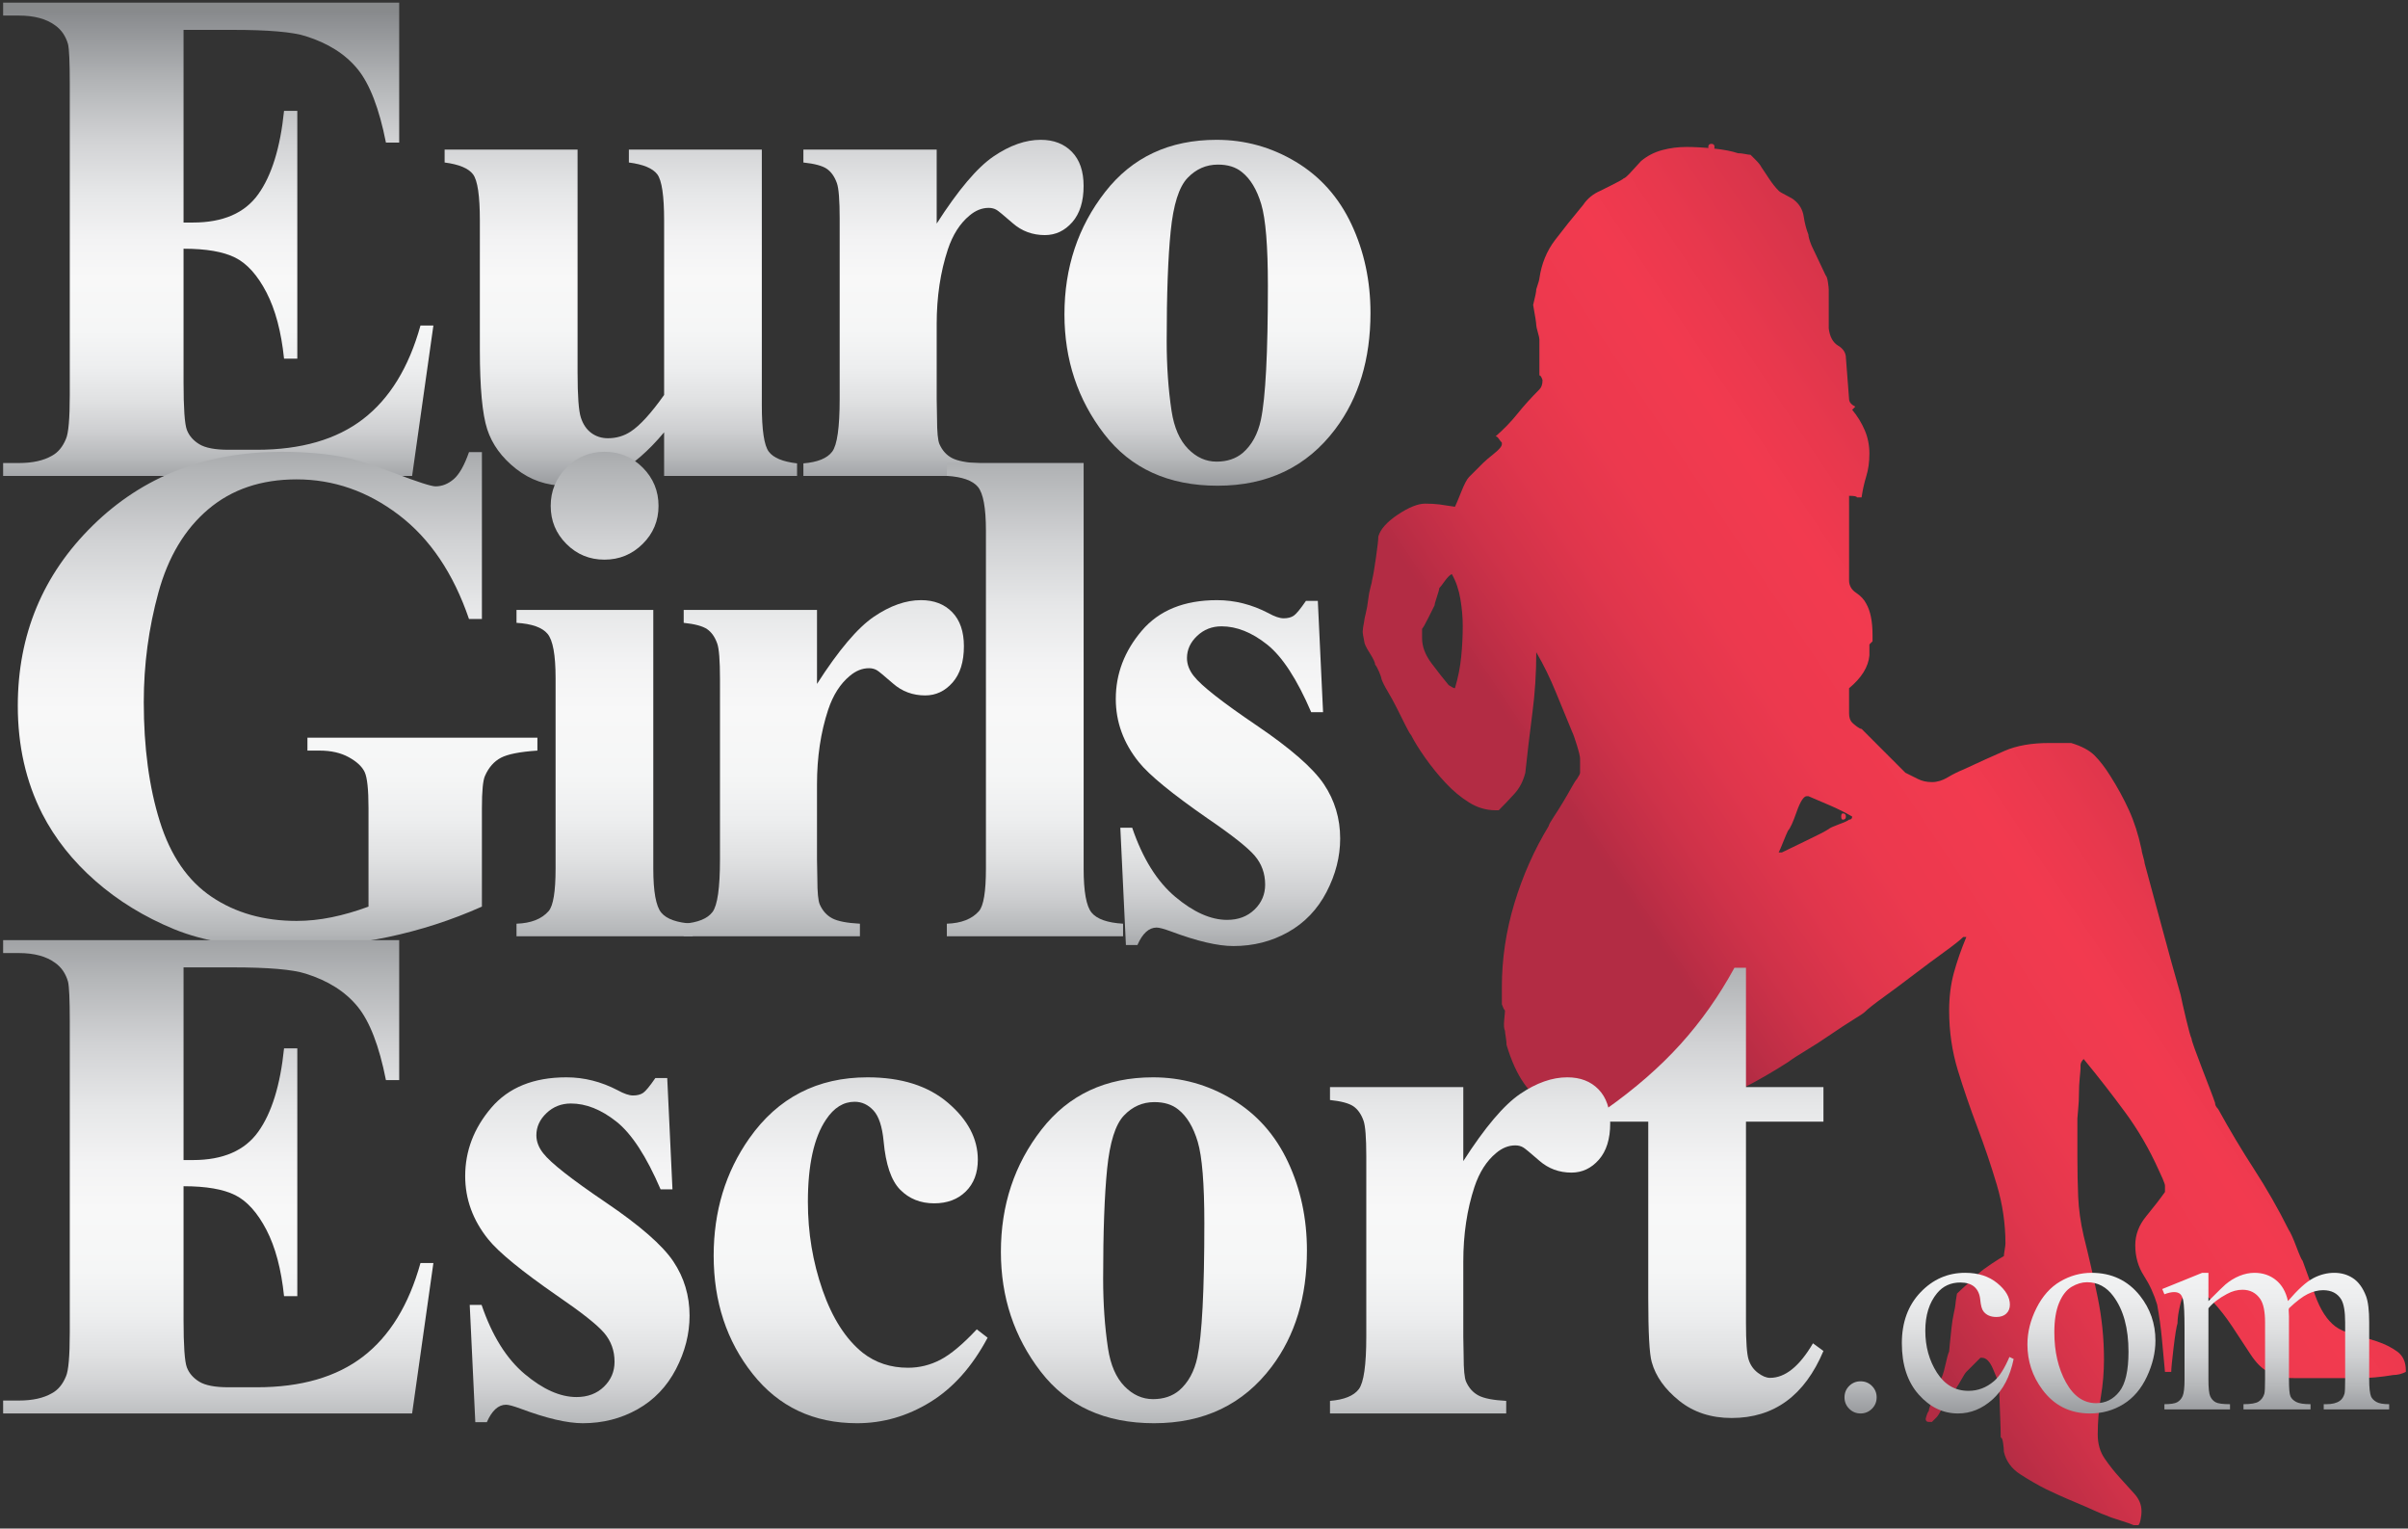
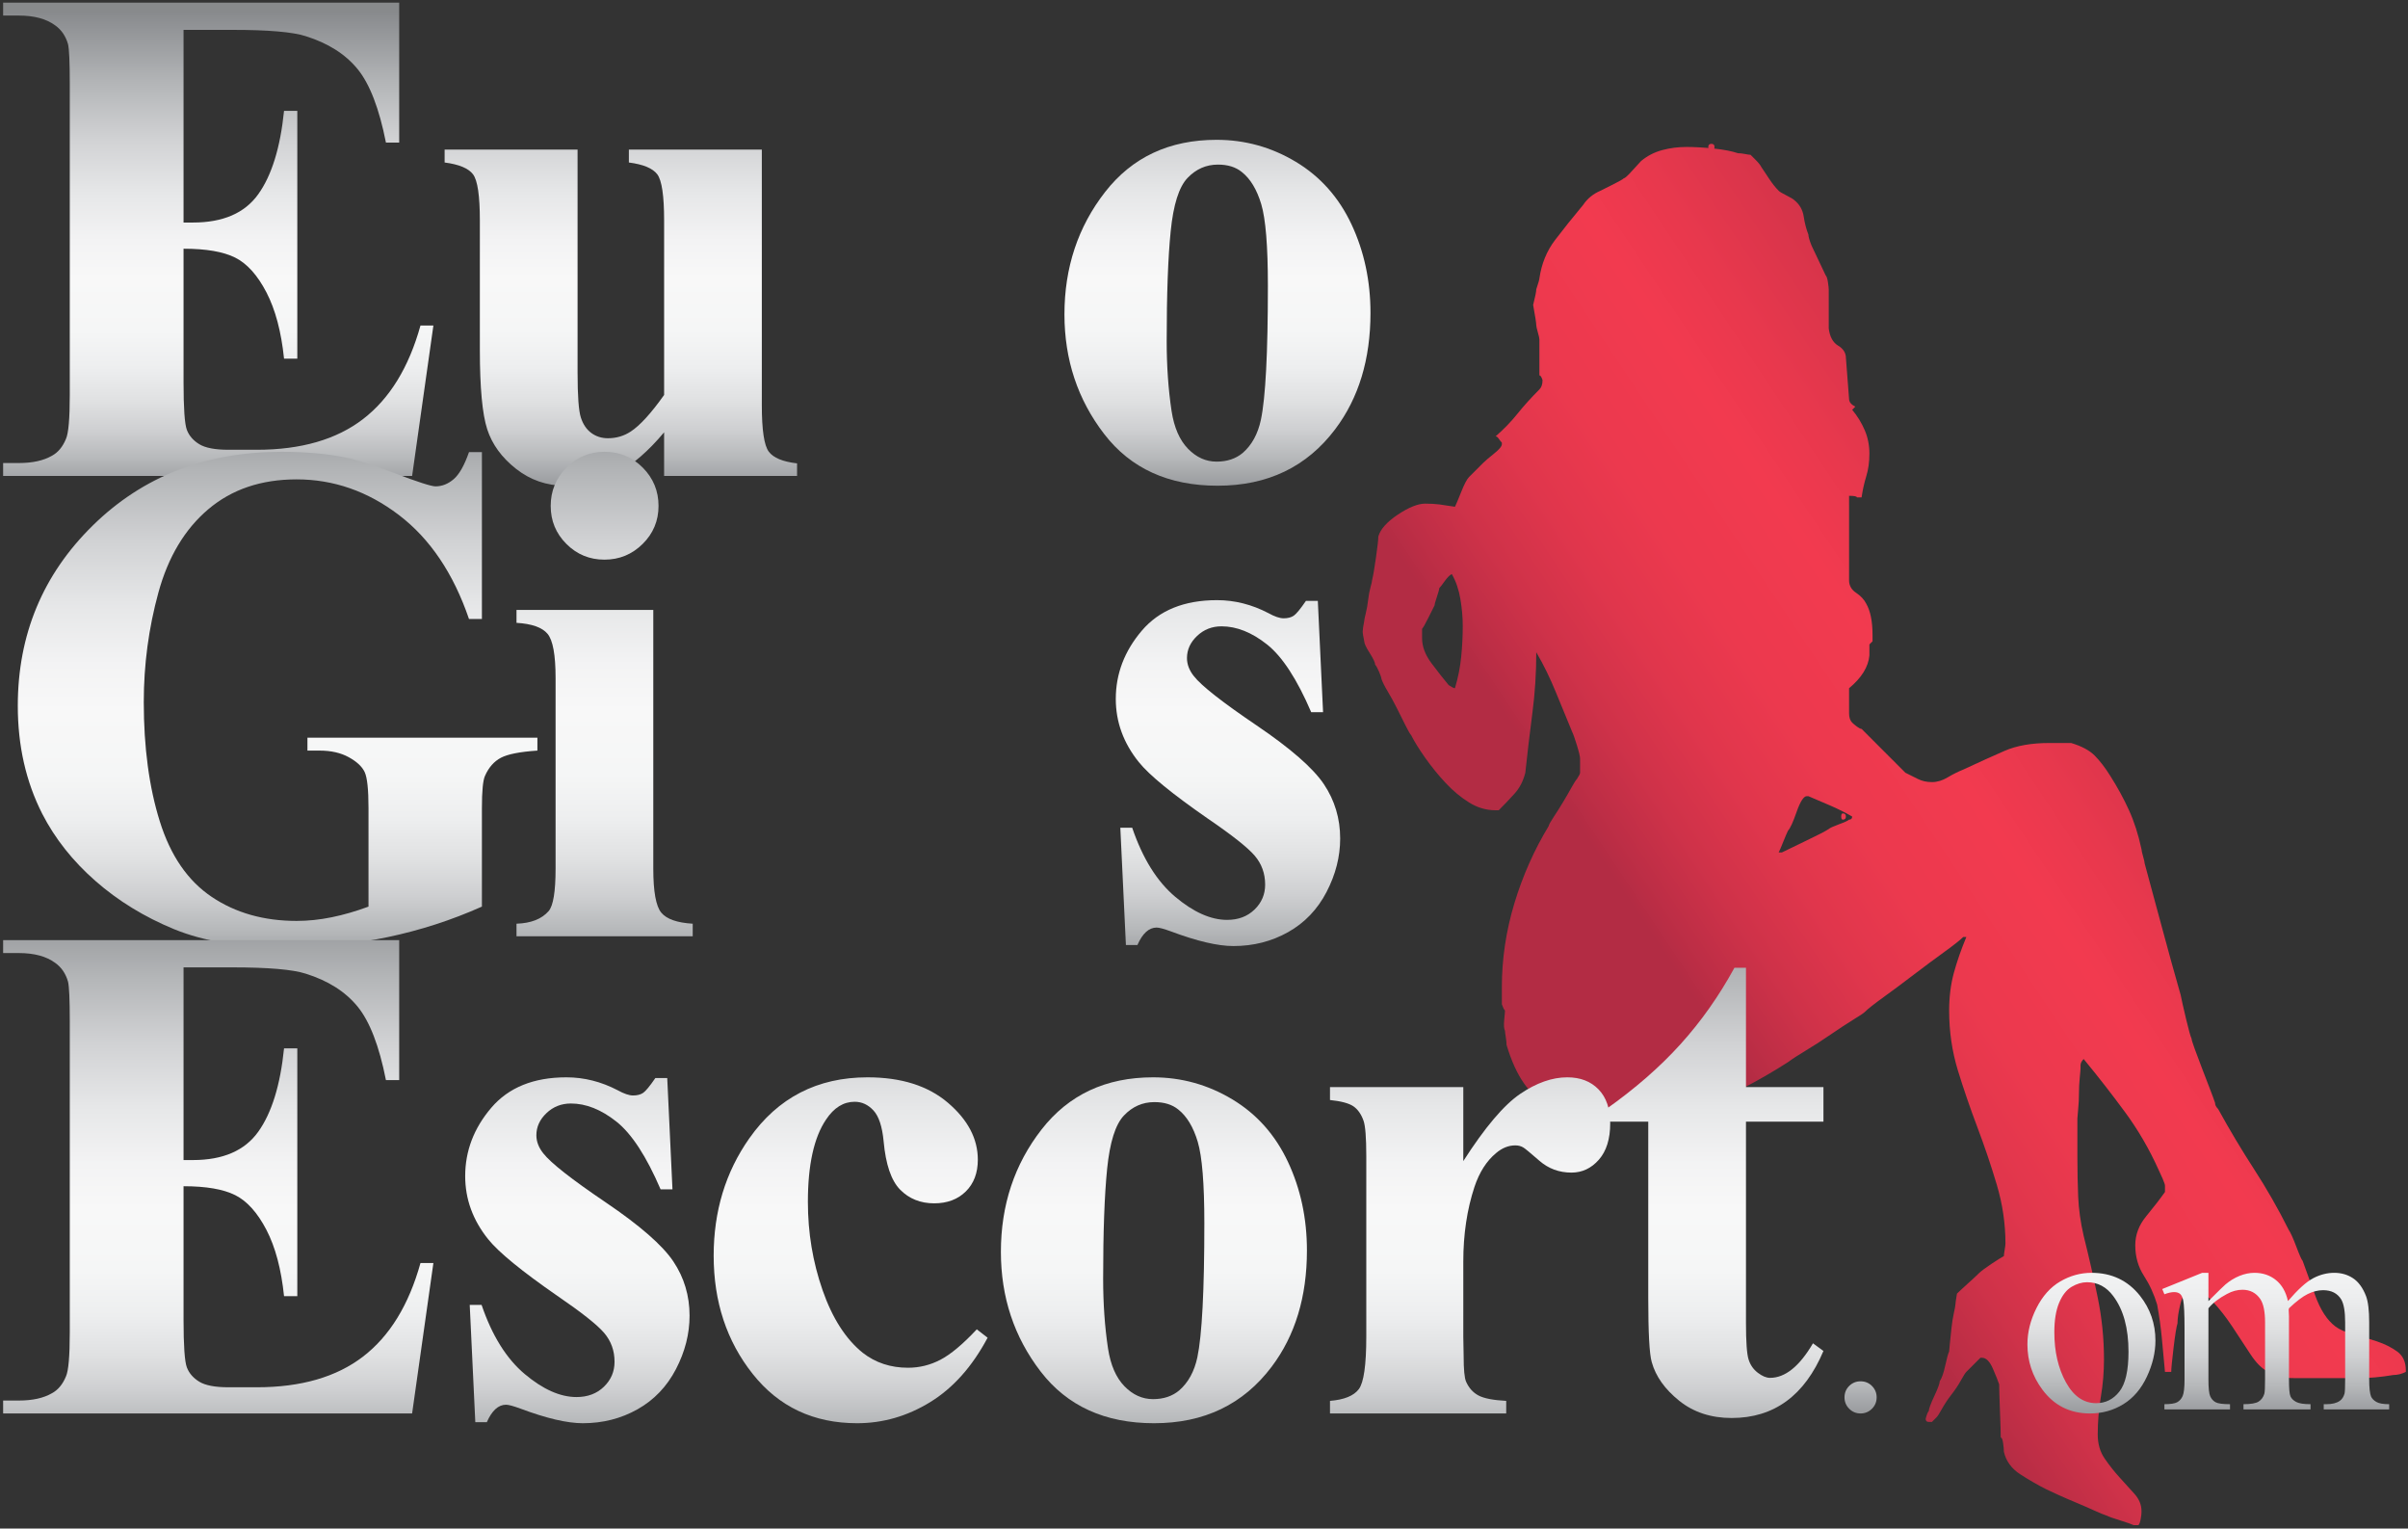
<svg xmlns="http://www.w3.org/2000/svg" width="572px" height="363px" viewBox="0 0 572 363" version="1.1">
  <rect x="0" y="0" width="572" height="363" fill="#333333" stroke="none" />
  <title>logo</title>
  <desc>Created with Sketch.</desc>
  <defs>
    <linearGradient x1="36.732%" y1="67.706%" x2="79.509%" y2="29.906%" id="linearGradient-1">
      <stop stop-color="#B32C44" offset="0%" />
      <stop stop-color="#BA2D45" offset="2.55%" />
      <stop stop-color="#CF3249" offset="12.43%" />
      <stop stop-color="#E0364C" offset="23.24%" />
      <stop stop-color="#EC394E" offset="35.56%" />
      <stop stop-color="#F23A4F" offset="52.73%" />
      <stop stop-color="#E8384D" offset="64.2%" />
      <stop stop-color="#D7344A" offset="78.58%" />
      <stop stop-color="#BD2E45" offset="94.45%" />
      <stop stop-color="#B32C44" offset="100%" />
    </linearGradient>
    <linearGradient x1="50.002%" y1="105.222%" x2="50.002%" y2="2.015%" id="linearGradient-2">
      <stop stop-color="#888A8C" offset="0%" />
      <stop stop-color="#9A9C9F" offset="3.17%" />
      <stop stop-color="#B6B8BA" offset="8.6%" />
      <stop stop-color="#CECFD1" offset="14.38%" />
      <stop stop-color="#E0E1E2" offset="20.53%" />
      <stop stop-color="#EDEEEF" offset="27.22%" />
      <stop stop-color="#F5F6F6" offset="34.84%" />
      <stop stop-color="#F8F8F8" offset="45.45%" />
      <stop stop-color="#F3F3F4" offset="53.25%" />
      <stop stop-color="#E6E7E8" offset="63.02%" />
      <stop stop-color="#D1D2D4" offset="73.86%" />
      <stop stop-color="#B3B5B7" offset="85.46%" />
      <stop stop-color="#8F9194" offset="97.56%" />
      <stop stop-color="#888A8C" offset="100%" />
    </linearGradient>
    <linearGradient x1="50%" y1="104.448%" x2="50%" y2="-40.875%" id="linearGradient-3">
      <stop stop-color="#888A8C" offset="0%" />
      <stop stop-color="#9A9C9F" offset="3.17%" />
      <stop stop-color="#B6B8BA" offset="8.6%" />
      <stop stop-color="#CECFD1" offset="14.38%" />
      <stop stop-color="#E0E1E2" offset="20.53%" />
      <stop stop-color="#EDEEEF" offset="27.22%" />
      <stop stop-color="#F5F6F6" offset="34.84%" />
      <stop stop-color="#F8F8F8" offset="45.45%" />
      <stop stop-color="#F3F3F4" offset="53.25%" />
      <stop stop-color="#E6E7E8" offset="63.02%" />
      <stop stop-color="#D1D2D4" offset="73.86%" />
      <stop stop-color="#B3B5B7" offset="85.46%" />
      <stop stop-color="#8F9194" offset="97.56%" />
      <stop stop-color="#888A8C" offset="100%" />
    </linearGradient>
    <linearGradient x1="50.001%" y1="107.354%" x2="50.001%" y2="-37.969%" id="linearGradient-4">
      <stop stop-color="#888A8C" offset="0%" />
      <stop stop-color="#9A9C9F" offset="3.17%" />
      <stop stop-color="#B6B8BA" offset="8.6%" />
      <stop stop-color="#CECFD1" offset="14.38%" />
      <stop stop-color="#E0E1E2" offset="20.53%" />
      <stop stop-color="#EDEEEF" offset="27.22%" />
      <stop stop-color="#F5F6F6" offset="34.84%" />
      <stop stop-color="#F8F8F8" offset="45.45%" />
      <stop stop-color="#F3F3F4" offset="53.25%" />
      <stop stop-color="#E6E7E8" offset="63.02%" />
      <stop stop-color="#D1D2D4" offset="73.86%" />
      <stop stop-color="#B3B5B7" offset="85.46%" />
      <stop stop-color="#8F9194" offset="97.56%" />
      <stop stop-color="#888A8C" offset="100%" />
    </linearGradient>
    <linearGradient x1="49.999%" y1="104.32%" x2="49.999%" y2="-36.897%" id="linearGradient-5">
      <stop stop-color="#888A8C" offset="0%" />
      <stop stop-color="#9A9C9F" offset="3.17%" />
      <stop stop-color="#B6B8BA" offset="8.6%" />
      <stop stop-color="#CECFD1" offset="14.38%" />
      <stop stop-color="#E0E1E2" offset="20.53%" />
      <stop stop-color="#EDEEEF" offset="27.22%" />
      <stop stop-color="#F5F6F6" offset="34.84%" />
      <stop stop-color="#F8F8F8" offset="45.45%" />
      <stop stop-color="#F3F3F4" offset="53.25%" />
      <stop stop-color="#E6E7E8" offset="63.02%" />
      <stop stop-color="#D1D2D4" offset="73.86%" />
      <stop stop-color="#B3B5B7" offset="85.46%" />
      <stop stop-color="#8F9194" offset="97.56%" />
      <stop stop-color="#888A8C" offset="100%" />
    </linearGradient>
    <linearGradient x1="50%" y1="106.71%" x2="50%" y2="-13.107%" id="linearGradient-6">
      <stop stop-color="#888A8C" offset="0%" />
      <stop stop-color="#9A9C9F" offset="3.17%" />
      <stop stop-color="#B6B8BA" offset="8.6%" />
      <stop stop-color="#CECFD1" offset="14.38%" />
      <stop stop-color="#E0E1E2" offset="20.53%" />
      <stop stop-color="#EDEEEF" offset="27.22%" />
      <stop stop-color="#F5F6F6" offset="34.84%" />
      <stop stop-color="#F8F8F8" offset="45.45%" />
      <stop stop-color="#F3F3F4" offset="53.25%" />
      <stop stop-color="#E6E7E8" offset="63.02%" />
      <stop stop-color="#D1D2D4" offset="73.86%" />
      <stop stop-color="#B3B5B7" offset="85.46%" />
      <stop stop-color="#8F9194" offset="97.56%" />
      <stop stop-color="#888A8C" offset="100%" />
    </linearGradient>
    <linearGradient x1="50.001%" y1="109.172%" x2="50.001%" y2="-13.409%" id="linearGradient-7">
      <stop stop-color="#888A8C" offset="0%" />
      <stop stop-color="#9A9C9F" offset="3.17%" />
      <stop stop-color="#B6B8BA" offset="8.6%" />
      <stop stop-color="#CECFD1" offset="14.38%" />
      <stop stop-color="#E0E1E2" offset="20.53%" />
      <stop stop-color="#EDEEEF" offset="27.22%" />
      <stop stop-color="#F5F6F6" offset="34.84%" />
      <stop stop-color="#F8F8F8" offset="45.45%" />
      <stop stop-color="#F3F3F4" offset="53.25%" />
      <stop stop-color="#E6E7E8" offset="63.02%" />
      <stop stop-color="#D1D2D4" offset="73.86%" />
      <stop stop-color="#B3B5B7" offset="85.46%" />
      <stop stop-color="#8F9194" offset="97.56%" />
      <stop stop-color="#888A8C" offset="100%" />
    </linearGradient>
    <linearGradient x1="50%" y1="113.218%" x2="50%" y2="-63.457%" id="linearGradient-8">
      <stop stop-color="#888A8C" offset="0%" />
      <stop stop-color="#9A9C9F" offset="3.17%" />
      <stop stop-color="#B6B8BA" offset="8.6%" />
      <stop stop-color="#CECFD1" offset="14.38%" />
      <stop stop-color="#E0E1E2" offset="20.53%" />
      <stop stop-color="#EDEEEF" offset="27.22%" />
      <stop stop-color="#F5F6F6" offset="34.84%" />
      <stop stop-color="#F8F8F8" offset="45.45%" />
      <stop stop-color="#F3F3F4" offset="53.25%" />
      <stop stop-color="#E6E7E8" offset="63.02%" />
      <stop stop-color="#D1D2D4" offset="73.86%" />
      <stop stop-color="#B3B5B7" offset="85.46%" />
      <stop stop-color="#8F9194" offset="97.56%" />
      <stop stop-color="#888A8C" offset="100%" />
    </linearGradient>
    <linearGradient x1="50%" y1="109.388%" x2="50%" y2="-16.084%" id="linearGradient-9">
      <stop stop-color="#888A8C" offset="0%" />
      <stop stop-color="#9A9C9F" offset="3.17%" />
      <stop stop-color="#B6B8BA" offset="8.6%" />
      <stop stop-color="#CECFD1" offset="14.38%" />
      <stop stop-color="#E0E1E2" offset="20.53%" />
      <stop stop-color="#EDEEEF" offset="27.22%" />
      <stop stop-color="#F5F6F6" offset="34.84%" />
      <stop stop-color="#F8F8F8" offset="45.45%" />
      <stop stop-color="#F3F3F4" offset="53.25%" />
      <stop stop-color="#E6E7E8" offset="63.02%" />
      <stop stop-color="#D1D2D4" offset="73.86%" />
      <stop stop-color="#B3B5B7" offset="85.46%" />
      <stop stop-color="#8F9194" offset="97.56%" />
      <stop stop-color="#888A8C" offset="100%" />
    </linearGradient>
    <linearGradient x1="49.999%" y1="110.018%" x2="49.999%" y2="-61.668%" id="linearGradient-10">
      <stop stop-color="#888A8C" offset="0%" />
      <stop stop-color="#9A9C9F" offset="3.17%" />
      <stop stop-color="#B6B8BA" offset="8.6%" />
      <stop stop-color="#CECFD1" offset="14.38%" />
      <stop stop-color="#E0E1E2" offset="20.53%" />
      <stop stop-color="#EDEEEF" offset="27.22%" />
      <stop stop-color="#F5F6F6" offset="34.84%" />
      <stop stop-color="#F8F8F8" offset="45.45%" />
      <stop stop-color="#F3F3F4" offset="53.25%" />
      <stop stop-color="#E6E7E8" offset="63.02%" />
      <stop stop-color="#D1D2D4" offset="73.86%" />
      <stop stop-color="#B3B5B7" offset="85.46%" />
      <stop stop-color="#8F9194" offset="97.56%" />
      <stop stop-color="#888A8C" offset="100%" />
    </linearGradient>
    <linearGradient x1="50.002%" y1="112.66%" x2="50.002%" y2="-10.193%" id="linearGradient-11">
      <stop stop-color="#888A8C" offset="0%" />
      <stop stop-color="#9A9C9F" offset="3.17%" />
      <stop stop-color="#B6B8BA" offset="8.6%" />
      <stop stop-color="#CECFD1" offset="14.38%" />
      <stop stop-color="#E0E1E2" offset="20.53%" />
      <stop stop-color="#EDEEEF" offset="27.22%" />
      <stop stop-color="#F5F6F6" offset="34.84%" />
      <stop stop-color="#F8F8F8" offset="45.45%" />
      <stop stop-color="#F3F3F4" offset="53.25%" />
      <stop stop-color="#E6E7E8" offset="63.02%" />
      <stop stop-color="#D1D2D4" offset="73.86%" />
      <stop stop-color="#B3B5B7" offset="85.46%" />
      <stop stop-color="#8F9194" offset="97.56%" />
      <stop stop-color="#888A8C" offset="100%" />
    </linearGradient>
    <linearGradient x1="50%" y1="114.499%" x2="50%" y2="-53.607%" id="linearGradient-12">
      <stop stop-color="#888A8C" offset="0%" />
      <stop stop-color="#9A9C9F" offset="3.17%" />
      <stop stop-color="#B6B8BA" offset="8.6%" />
      <stop stop-color="#CECFD1" offset="14.38%" />
      <stop stop-color="#E0E1E2" offset="20.53%" />
      <stop stop-color="#EDEEEF" offset="27.22%" />
      <stop stop-color="#F5F6F6" offset="34.84%" />
      <stop stop-color="#F8F8F8" offset="45.45%" />
      <stop stop-color="#F3F3F4" offset="53.25%" />
      <stop stop-color="#E6E7E8" offset="63.02%" />
      <stop stop-color="#D1D2D4" offset="73.86%" />
      <stop stop-color="#B3B5B7" offset="85.46%" />
      <stop stop-color="#8F9194" offset="97.56%" />
      <stop stop-color="#888A8C" offset="100%" />
    </linearGradient>
    <linearGradient x1="50.001%" y1="114.499%" x2="50.001%" y2="-53.607%" id="linearGradient-13">
      <stop stop-color="#888A8C" offset="0%" />
      <stop stop-color="#9A9C9F" offset="3.17%" />
      <stop stop-color="#B6B8BA" offset="8.6%" />
      <stop stop-color="#CECFD1" offset="14.38%" />
      <stop stop-color="#E0E1E2" offset="20.53%" />
      <stop stop-color="#EDEEEF" offset="27.22%" />
      <stop stop-color="#F5F6F6" offset="34.84%" />
      <stop stop-color="#F8F8F8" offset="45.45%" />
      <stop stop-color="#F3F3F4" offset="53.25%" />
      <stop stop-color="#E6E7E8" offset="63.02%" />
      <stop stop-color="#D1D2D4" offset="73.86%" />
      <stop stop-color="#B3B5B7" offset="85.46%" />
      <stop stop-color="#8F9194" offset="97.56%" />
      <stop stop-color="#888A8C" offset="100%" />
    </linearGradient>
    <linearGradient x1="50%" y1="114.498%" x2="50%" y2="-53.606%" id="linearGradient-14">
      <stop stop-color="#888A8C" offset="0%" />
      <stop stop-color="#9A9C9F" offset="3.17%" />
      <stop stop-color="#B6B8BA" offset="8.6%" />
      <stop stop-color="#CECFD1" offset="14.38%" />
      <stop stop-color="#E0E1E2" offset="20.53%" />
      <stop stop-color="#EDEEEF" offset="27.22%" />
      <stop stop-color="#F5F6F6" offset="34.84%" />
      <stop stop-color="#F8F8F8" offset="45.45%" />
      <stop stop-color="#F3F3F4" offset="53.25%" />
      <stop stop-color="#E6E7E8" offset="63.02%" />
      <stop stop-color="#D1D2D4" offset="73.86%" />
      <stop stop-color="#B3B5B7" offset="85.46%" />
      <stop stop-color="#8F9194" offset="97.56%" />
      <stop stop-color="#888A8C" offset="100%" />
    </linearGradient>
    <linearGradient x1="49.999%" y1="117.827%" x2="49.999%" y2="-55.163%" id="linearGradient-15">
      <stop stop-color="#888A8C" offset="0%" />
      <stop stop-color="#9A9C9F" offset="3.17%" />
      <stop stop-color="#B6B8BA" offset="8.6%" />
      <stop stop-color="#CECFD1" offset="14.38%" />
      <stop stop-color="#E0E1E2" offset="20.53%" />
      <stop stop-color="#EDEEEF" offset="27.22%" />
      <stop stop-color="#F5F6F6" offset="34.84%" />
      <stop stop-color="#F8F8F8" offset="45.45%" />
      <stop stop-color="#F3F3F4" offset="53.25%" />
      <stop stop-color="#E6E7E8" offset="63.02%" />
      <stop stop-color="#D1D2D4" offset="73.86%" />
      <stop stop-color="#B3B5B7" offset="85.46%" />
      <stop stop-color="#8F9194" offset="97.56%" />
      <stop stop-color="#888A8C" offset="100%" />
    </linearGradient>
    <linearGradient x1="50.002%" y1="112.301%" x2="50.002%" y2="-16.841%" id="linearGradient-16">
      <stop stop-color="#888A8C" offset="0%" />
      <stop stop-color="#9A9C9F" offset="3.17%" />
      <stop stop-color="#B6B8BA" offset="8.6%" />
      <stop stop-color="#CECFD1" offset="14.38%" />
      <stop stop-color="#E0E1E2" offset="20.53%" />
      <stop stop-color="#EDEEEF" offset="27.22%" />
      <stop stop-color="#F5F6F6" offset="34.84%" />
      <stop stop-color="#F8F8F8" offset="45.45%" />
      <stop stop-color="#F3F3F4" offset="53.25%" />
      <stop stop-color="#E6E7E8" offset="63.02%" />
      <stop stop-color="#D1D2D4" offset="73.86%" />
      <stop stop-color="#B3B5B7" offset="85.46%" />
      <stop stop-color="#8F9194" offset="97.56%" />
      <stop stop-color="#888A8C" offset="100%" />
    </linearGradient>
    <linearGradient x1="49.992%" y1="142.299%" x2="49.992%" y2="-1353.639%" id="linearGradient-17">
      <stop stop-color="#888A8C" offset="0%" />
      <stop stop-color="#9A9C9F" offset="3.17%" />
      <stop stop-color="#B6B8BA" offset="8.6%" />
      <stop stop-color="#CECFD1" offset="14.38%" />
      <stop stop-color="#E0E1E2" offset="20.53%" />
      <stop stop-color="#EDEEEF" offset="27.22%" />
      <stop stop-color="#F5F6F6" offset="34.84%" />
      <stop stop-color="#F8F8F8" offset="45.45%" />
      <stop stop-color="#F3F3F4" offset="53.25%" />
      <stop stop-color="#E6E7E8" offset="63.02%" />
      <stop stop-color="#D1D2D4" offset="73.86%" />
      <stop stop-color="#B3B5B7" offset="85.46%" />
      <stop stop-color="#8F9194" offset="97.56%" />
      <stop stop-color="#888A8C" offset="100%" />
    </linearGradient>
    <linearGradient x1="50.002%" y1="109.668%" x2="50.002%" y2="-232.261%" id="linearGradient-18">
      <stop stop-color="#888A8C" offset="0%" />
      <stop stop-color="#9A9C9F" offset="3.17%" />
      <stop stop-color="#B6B8BA" offset="8.6%" />
      <stop stop-color="#CECFD1" offset="14.38%" />
      <stop stop-color="#E0E1E2" offset="20.53%" />
      <stop stop-color="#EDEEEF" offset="27.22%" />
      <stop stop-color="#F5F6F6" offset="34.84%" />
      <stop stop-color="#F8F8F8" offset="45.45%" />
      <stop stop-color="#F3F3F4" offset="53.25%" />
      <stop stop-color="#E6E7E8" offset="63.02%" />
      <stop stop-color="#D1D2D4" offset="73.86%" />
      <stop stop-color="#B3B5B7" offset="85.46%" />
      <stop stop-color="#8F9194" offset="97.56%" />
      <stop stop-color="#888A8C" offset="100%" />
    </linearGradient>
    <linearGradient x1="50.001%" y1="109.666%" x2="50.001%" y2="-232.274%" id="linearGradient-19">
      <stop stop-color="#888A8C" offset="0%" />
      <stop stop-color="#9A9C9F" offset="3.17%" />
      <stop stop-color="#B6B8BA" offset="8.6%" />
      <stop stop-color="#CECFD1" offset="14.38%" />
      <stop stop-color="#E0E1E2" offset="20.53%" />
      <stop stop-color="#EDEEEF" offset="27.22%" />
      <stop stop-color="#F5F6F6" offset="34.84%" />
      <stop stop-color="#F8F8F8" offset="45.45%" />
      <stop stop-color="#F3F3F4" offset="53.25%" />
      <stop stop-color="#E6E7E8" offset="63.02%" />
      <stop stop-color="#D1D2D4" offset="73.86%" />
      <stop stop-color="#B3B5B7" offset="85.46%" />
      <stop stop-color="#8F9194" offset="97.56%" />
      <stop stop-color="#888A8C" offset="100%" />
    </linearGradient>
    <linearGradient x1="50.005%" y1="112.921%" x2="50.005%" y2="-239.17%" id="linearGradient-20">
      <stop stop-color="#888A8C" offset="0%" />
      <stop stop-color="#9A9C9F" offset="3.17%" />
      <stop stop-color="#B6B8BA" offset="8.6%" />
      <stop stop-color="#CECFD1" offset="14.38%" />
      <stop stop-color="#E0E1E2" offset="20.53%" />
      <stop stop-color="#EDEEEF" offset="27.22%" />
      <stop stop-color="#F5F6F6" offset="34.84%" />
      <stop stop-color="#F8F8F8" offset="45.45%" />
      <stop stop-color="#F3F3F4" offset="53.25%" />
      <stop stop-color="#E6E7E8" offset="63.02%" />
      <stop stop-color="#D1D2D4" offset="73.86%" />
      <stop stop-color="#B3B5B7" offset="85.46%" />
      <stop stop-color="#8F9194" offset="97.56%" />
      <stop stop-color="#888A8C" offset="100%" />
    </linearGradient>
  </defs>
  <g id="Page-1" stroke="none" stroke-width="1" fill="none" fill-rule="evenodd">
    <g id="logo">
      <path d="M508.693,358.853 L508.693,359.223 C508.693,359.473 508.636,359.967 508.508,360.709 C508.386,361.452 508.2,361.951 507.952,362.196 L507.208,362.196 L506.837,362.196 C506.342,361.951 505.292,361.579 503.679,361.08 C502.072,360.588 501.019,360.216 500.522,359.967 C499.778,359.722 498.726,359.287 497.364,358.668 C496.007,358.051 494.576,357.428 493.092,356.809 C491.604,356.192 490.183,355.573 488.82,354.952 C487.462,354.335 486.533,353.9 486.033,353.651 C484.054,352.662 482.011,351.483 479.904,350.121 C477.803,348.764 476.503,346.962 476.003,344.734 C476.003,344.238 475.946,343.558 475.817,342.69 C475.693,341.828 475.509,341.389 475.26,341.389 C475.26,340.404 475.201,338.297 475.072,335.078 C474.954,331.859 474.887,329.752 474.887,328.759 C474.644,328.016 474.143,326.781 473.403,325.044 C472.659,323.315 471.796,322.442 470.801,322.442 L470.432,322.442 L467.086,325.788 C466.841,326.037 466.406,326.717 465.785,327.83 C465.17,328.946 464.43,330.059 463.557,331.176 C462.691,332.289 461.947,333.404 461.326,334.517 C460.713,335.631 460.278,336.317 460.026,336.56 L458.912,337.678 L458.541,337.678 L458.169,337.678 C457.678,337.678 457.426,337.433 457.426,336.934 C457.678,335.947 457.927,335.326 458.169,335.079 C458.169,334.584 458.605,333.404 459.47,331.549 C460.34,329.689 460.77,328.517 460.77,328.017 C461.27,327.273 461.699,326.038 462.071,324.301 C462.444,322.572 462.756,321.458 463,320.96 C463,320.715 463.064,320.031 463.188,318.917 C463.315,317.802 463.437,316.627 463.559,315.387 C463.686,314.151 463.872,312.973 464.114,311.857 C464.367,310.744 464.487,310.066 464.487,309.815 C464.487,309.569 464.616,308.699 464.857,307.213 C465.358,306.72 466.222,305.914 467.461,304.8 C468.702,303.685 469.566,302.882 470.061,302.384 C470.561,301.889 471.545,301.15 473.032,300.155 C474.517,299.168 475.511,298.549 476.005,298.297 C476.005,298.054 476.067,297.556 476.193,296.812 C476.318,296.073 476.379,295.576 476.379,295.327 C476.379,290.625 475.696,285.98 474.333,281.394 C472.975,276.815 471.426,272.237 469.69,267.649 C467.961,263.072 466.41,258.55 465.044,254.091 C463.689,249.632 463.003,244.928 463.003,239.974 C463.003,236.757 463.376,233.785 464.116,231.055 C464.859,228.334 465.852,225.483 467.09,222.514 L466.348,222.514 C465.604,223.256 464.117,224.432 461.888,226.041 C459.659,227.654 457.247,229.448 454.644,231.428 C452.045,233.413 449.63,235.208 447.401,236.815 C445.171,238.429 443.686,239.602 442.941,240.343 C442.7,240.593 441.77,241.214 440.156,242.201 C438.548,243.192 436.755,244.371 434.77,245.731 C432.789,247.096 430.868,248.331 429.012,249.444 C427.154,250.56 425.731,251.489 424.738,252.23 C421.272,254.459 417.623,256.567 413.78,258.549 C409.945,260.533 405.921,262.14 401.706,263.373 C398.985,264.119 396.135,264.554 393.16,264.676 C390.188,264.803 387.345,264.864 384.618,264.864 C377.437,264.864 371.742,263.933 367.527,262.078 C363.319,260.22 360.096,255.576 357.869,248.145 C357.869,247.653 357.811,247.032 357.684,246.287 C357.56,245.544 357.496,245.052 357.496,244.803 C357.25,244.308 357.187,243.444 357.311,242.201 C357.439,240.964 357.496,240.221 357.496,239.973 C357.25,239.73 357.002,239.229 356.754,238.487 L356.754,234.4 C356.754,227.712 357.746,221.089 359.725,214.526 C361.71,207.965 364.435,201.836 367.898,196.134 C367.898,195.891 368.271,195.205 369.014,194.091 C369.755,192.976 370.499,191.804 371.242,190.562 C371.987,189.325 372.672,188.147 373.286,187.033 C373.908,185.918 374.343,185.239 374.587,184.989 C375.086,184.245 375.331,183.753 375.331,183.504 C375.331,183.26 375.331,182.639 375.331,181.646 L375.331,180.161 C375.331,179.665 375.086,178.616 374.587,177.003 C374.093,175.395 373.722,174.343 373.471,173.845 C372.236,170.873 370.935,167.715 369.572,164.37 C368.213,161.026 366.665,157.87 364.928,154.897 C364.928,159.854 364.62,164.685 363.997,169.387 C363.384,174.095 362.825,178.802 362.327,183.504 C361.834,185.489 360.968,187.161 359.725,188.52 C358.493,189.884 357.25,191.184 356.009,192.421 L355.268,192.421 C353.039,192.421 350.938,191.805 348.953,190.563 C346.973,189.326 345.115,187.777 343.382,185.919 C341.652,184.062 340.036,182.083 338.553,179.975 C337.065,177.874 335.95,176.075 335.206,174.587 C334.963,174.343 334.528,173.6 333.908,172.357 C333.292,171.122 332.606,169.758 331.866,168.272 C331.122,166.786 330.379,165.428 329.634,164.186 C328.891,162.949 328.398,161.957 328.149,161.213 C328.149,160.97 327.963,160.412 327.591,159.541 C327.221,158.676 326.913,158.12 326.663,157.87 C326.663,157.378 326.232,156.447 325.363,155.084 C324.497,153.724 324.062,152.796 324.062,152.296 C323.818,151.061 323.691,150.318 323.691,150.069 C323.691,149.574 323.818,148.709 324.062,147.466 C324.062,147.222 324.189,146.603 324.435,145.609 C324.683,144.622 324.868,143.567 324.992,142.451 C325.119,141.337 325.304,140.349 325.546,139.479 C325.799,138.615 325.919,138.058 325.919,137.807 C326.169,136.821 326.477,135.021 326.848,132.421 C327.221,129.82 327.407,128.148 327.407,127.404 C327.907,125.676 329.448,123.94 332.049,122.205 C334.652,120.474 336.821,119.604 338.554,119.604 C339.795,119.604 340.908,119.667 341.896,119.79 C342.888,119.916 344.125,120.102 345.613,120.346 C345.862,119.853 346.355,118.674 347.098,116.818 C347.838,114.96 348.46,113.787 348.954,113.288 L352.299,109.944 C352.798,109.452 353.66,108.709 354.899,107.717 C356.14,106.729 356.756,105.987 356.756,105.486 L356.756,105.115 C356.513,104.872 356.262,104.558 356.011,104.186 C355.77,103.814 355.521,103.628 355.27,103.628 C357.252,101.898 358.986,100.099 360.471,98.242 C361.956,96.385 363.693,94.469 365.672,92.482 C366.172,91.989 366.415,91.246 366.415,90.253 C366.172,89.51 365.922,89.139 365.672,89.139 L365.672,80.595 C365.672,80.351 365.55,79.794 365.302,78.924 C365.057,78.059 364.929,77.501 364.929,77.252 C364.929,76.759 364.684,75.15 364.187,72.423 C364.684,70.442 364.929,69.206 364.929,68.707 C365.428,67.22 365.672,66.356 365.672,66.107 C366.172,62.641 367.407,59.606 369.387,57.005 C371.369,54.404 373.601,51.62 376.074,48.647 C377.066,47.161 378.431,46.046 380.16,45.304 C380.66,45.058 381.646,44.56 383.131,43.817 C384.62,43.073 385.489,42.58 385.735,42.33 C385.985,42.33 386.662,41.715 387.778,40.472 C388.891,39.239 389.576,38.494 389.819,38.244 C391.307,37.007 392.978,36.142 394.837,35.645 C396.693,35.15 398.614,34.9 400.597,34.9 C402.58,34.9 404.746,35.028 407.096,35.272 C409.452,35.522 411.368,35.894 412.854,36.386 C413.353,36.386 413.913,36.451 414.525,36.573 C415.149,36.701 415.582,36.759 415.827,36.759 C416.077,37.009 416.512,37.445 417.126,38.06 C417.748,38.682 418.184,39.24 418.427,39.731 C418.928,40.473 419.543,41.403 420.286,42.517 C421.027,43.632 421.772,44.561 422.515,45.305 C422.764,45.554 423.386,45.926 424.372,46.419 C425.364,46.919 425.986,47.289 426.229,47.533 C427.471,48.526 428.215,49.827 428.458,51.434 C428.706,53.049 429.078,54.468 429.571,55.705 C429.571,56.206 429.821,57.069 430.314,58.308 C430.565,58.805 431.123,59.978 431.988,61.836 C432.857,63.693 433.413,64.872 433.659,65.367 C433.908,65.616 434.094,66.173 434.215,67.035 C434.343,67.906 434.402,68.464 434.402,68.708 L434.402,77.997 C434.652,79.981 435.394,81.339 436.631,82.084 C437.873,82.827 438.486,83.819 438.486,85.057 L439.23,94.715 C439.23,95.458 439.73,96.078 440.714,96.572 L439.974,97.315 C441.215,98.801 442.203,100.416 442.944,102.144 C443.689,103.881 444.06,105.738 444.06,107.718 C444.06,109.702 443.816,111.496 443.317,113.104 C442.823,114.716 442.453,116.388 442.203,118.118 L441.831,118.118 L441.088,118.118 C441.088,117.874 440.473,117.747 439.231,117.747 L439.231,137.808 C439.231,139.05 439.788,140.037 440.904,140.78 C442.018,141.523 442.824,142.394 443.318,143.382 C444.31,145.117 444.805,147.595 444.805,150.812 L444.805,152.297 L444.061,153.04 L444.061,155.641 C443.817,158.371 442.204,160.97 439.231,163.443 L439.231,166.415 C439.231,167.158 439.231,168.15 439.231,169.388 C439.231,170.381 439.481,171.123 439.975,171.615 C440.223,171.865 440.595,172.174 441.088,172.545 C441.589,172.917 441.96,173.102 442.203,173.102 L452.603,183.505 C453.598,184.005 454.589,184.497 455.576,184.99 C456.57,185.49 457.685,185.733 458.92,185.733 C460.161,185.733 461.399,185.361 462.636,184.618 C463.878,183.874 465.113,183.261 466.352,182.762 C470.067,181.032 473.35,179.546 476.198,178.302 C479.045,177.069 482.576,176.447 486.785,176.447 L491.984,176.447 C494.463,177.189 496.322,178.182 497.558,179.419 C498.799,180.66 500.036,182.267 501.273,184.246 C503.008,186.975 504.493,189.698 505.729,192.421 C506.972,195.149 507.961,198.242 508.702,201.708 C508.702,201.958 508.832,202.516 509.073,203.379 C509.325,204.251 509.446,204.808 509.446,205.052 C510.931,210.501 512.359,215.767 513.719,220.842 C515.081,225.921 516.502,231.056 517.99,236.257 C518.24,237.502 518.673,239.416 519.29,242.017 C519.91,244.618 520.345,246.166 520.59,246.662 C520.59,246.909 520.84,247.718 521.333,249.076 C521.832,250.439 522.39,251.928 523.004,253.533 C523.626,255.148 524.247,256.754 524.861,258.362 C525.484,259.979 525.919,261.151 526.162,261.892 C526.162,262.391 526.41,262.883 526.906,263.375 C529.634,268.335 532.478,273.1 535.451,277.68 C538.422,282.266 541.149,287.034 543.624,291.984 C544.121,292.728 544.737,294.091 545.478,296.074 C546.223,298.055 546.724,299.17 546.966,299.413 C547.708,301.401 548.701,304.121 549.937,307.587 C551.18,311.06 552.789,313.53 554.768,315.018 C555.759,315.76 557.182,316.381 559.04,316.876 C560.896,317.374 562.753,317.931 564.613,318.548 C566.469,319.17 568.082,319.976 569.44,320.963 C570.803,321.954 571.485,323.438 571.485,325.42 L571.485,325.792 C570.497,326.292 569.505,326.535 568.512,326.535 C565.54,327.032 562.818,327.275 560.339,327.275 C557.615,327.275 554.894,327.275 552.168,327.275 C550.187,327.275 547.835,327.275 545.107,327.275 C542.134,327.275 540.035,326.785 538.792,325.792 C537.306,325.048 535.883,323.624 534.52,321.518 C533.162,319.417 531.733,317.247 530.248,315.018 C528.763,312.789 527.219,310.808 525.602,309.076 C523.997,307.347 522.446,306.474 520.962,306.474 C519.473,306.474 518.486,307.467 517.988,309.448 C517.493,311.432 517.244,313.041 517.244,314.275 C517.002,315.018 516.687,316.94 516.316,320.035 C515.945,323.135 515.758,325.049 515.758,325.793 L514.273,325.793 C514.029,323.068 513.778,320.404 513.528,317.806 C513.286,315.206 512.915,312.546 512.414,309.819 C511.671,307.348 510.622,305.054 509.257,302.947 C507.9,300.844 507.215,298.429 507.215,295.702 C507.215,293.229 508.085,290.935 509.815,288.828 C511.549,286.727 513.037,284.806 514.274,283.068 L514.274,282.326 L514.274,281.585 C514.274,281.34 514.088,280.785 513.717,279.912 C513.344,279.048 513.036,278.368 512.786,277.869 C510.557,272.92 507.899,268.338 504.798,264.124 C501.706,259.917 498.425,255.707 494.955,251.493 C494.461,251.991 494.211,252.484 494.211,252.978 L494.211,253.72 C494.211,253.971 494.153,254.713 494.026,255.949 C493.904,257.193 493.839,258.428 493.839,259.666 C493.839,260.907 493.781,262.144 493.653,263.377 C493.532,264.622 493.467,265.366 493.467,265.611 L493.467,274.897 C493.467,278.118 493.531,281.211 493.653,284.183 C493.781,287.154 494.21,290.254 494.954,293.473 C496.194,298.428 497.309,303.318 498.297,308.145 C499.288,312.976 499.783,317.87 499.783,322.821 C499.783,325.793 499.54,328.763 499.038,331.737 C498.547,334.709 498.297,337.682 498.297,340.653 C498.297,342.881 498.855,344.802 499.969,346.411 C501.084,348.026 502.262,349.51 503.499,350.87 C504.739,352.233 505.912,353.532 507.026,354.77 C508.139,356.006 508.693,357.365 508.693,358.853 Z M439.967,193.905 C438.237,192.917 436.502,192.047 434.766,191.304 C433.036,190.561 431.3,189.818 429.564,189.075 L429.194,189.075 C428.451,189.075 427.649,190.317 426.778,192.789 C425.913,195.267 425.234,196.755 424.734,197.248 C424.492,197.747 424.12,198.61 423.62,199.848 C423.13,201.09 422.756,201.955 422.507,202.45 L423.248,202.45 C424.244,201.956 426.164,201.026 429.009,199.663 C431.857,198.305 433.653,197.377 434.395,196.877 C434.645,196.633 435.451,196.262 436.809,195.762 C438.175,195.267 438.981,194.896 439.224,194.649 C439.723,194.648 439.967,194.402 439.967,193.905 Z M437.737,193.161 C438.236,193.161 438.478,193.41 438.478,193.905 C438.478,194.403 438.236,194.649 437.737,194.649 C437.494,194.649 437.364,194.403 437.364,193.905 C437.364,193.41 437.494,193.161 437.737,193.161 Z M406.53,34.158 C407.03,34.158 407.273,34.407 407.273,34.9 C407.273,35.4 407.03,35.645 406.53,35.645 C406.039,35.645 405.787,35.399 405.787,34.9 C405.787,34.407 406.039,34.158 406.53,34.158 Z M347.463,148.581 C347.463,146.602 347.275,144.494 346.903,142.266 C346.533,140.036 345.855,138.058 344.861,136.323 C344.367,136.571 343.809,137.13 343.189,137.993 C342.573,138.865 342.14,139.422 341.889,139.665 C341.889,139.915 341.703,140.593 341.331,141.709 C340.96,142.822 340.774,143.507 340.774,143.751 C340.531,144.25 340.03,145.237 339.287,146.724 C338.547,148.21 338.052,149.081 337.803,149.325 L337.803,151.553 C337.803,153.538 338.547,155.517 340.031,157.496 C341.518,159.481 342.882,161.211 344.119,162.699 C344.861,163.198 345.359,163.442 345.606,163.442 C346.348,160.969 346.846,158.489 347.091,156.011 C347.34,153.537 347.463,151.06 347.463,148.581 Z" id="Shape" fill="url(#linearGradient-1)" fill-rule="nonzero" />
      <g id="Group">
        <path d="M43.601,7.091 L43.601,52.847 L45.839,52.847 C52.967,52.847 58.133,50.609 61.339,46.133 C64.543,41.657 66.589,35.055 67.473,26.322 L70.623,26.322 L70.623,85.175 L67.473,85.175 C66.809,78.766 65.413,73.516 63.286,69.426 C61.159,65.338 58.686,62.588 55.868,61.178 C53.05,59.768 48.959,59.064 43.6,59.064 L43.6,90.729 C43.6,96.92 43.861,100.705 44.387,102.086 C44.911,103.467 45.892,104.602 47.33,105.484 C48.766,106.369 51.087,106.81 54.292,106.81 L61.007,106.81 C71.505,106.81 79.919,104.379 86.247,99.516 C92.574,94.654 97.118,87.248 99.883,77.302 L102.95,77.302 L97.893,113.028 L0.744,113.028 L0.744,109.962 L4.473,109.962 C7.734,109.962 10.358,109.382 12.348,108.221 C13.784,107.448 14.888,106.121 15.664,104.242 C16.271,102.916 16.576,99.435 16.576,93.798 L16.576,19.859 C16.576,14.775 16.437,11.652 16.161,10.492 C15.607,8.559 14.586,7.067 13.094,6.016 C10.993,4.47 8.12,3.695 4.473,3.695 L0.744,3.695 L0.744,0.628 L94.826,0.628 L94.826,33.868 L91.677,33.868 C90.073,25.744 87.823,19.914 84.921,16.377 C82.02,12.842 77.916,10.244 72.612,8.585 C69.516,7.591 63.713,7.093 55.204,7.093 L43.601,7.093 L43.601,7.091 Z" id="Path" fill="url(#linearGradient-2)" />
        <path d="M180.964,35.523 L180.964,96.2 C180.964,102.114 181.516,105.803 182.621,107.265 C183.726,108.731 185.964,109.657 189.336,110.042 L189.336,113.026 L157.754,113.026 L157.754,102.665 C154.05,107.087 150.347,110.305 146.646,112.322 C142.943,114.337 138.798,115.347 134.212,115.347 C129.845,115.347 125.964,114.006 122.566,111.326 C119.168,108.647 116.888,105.511 115.727,101.918 C114.566,98.326 113.986,92.053 113.986,83.101 L113.986,52.349 C113.986,46.493 113.449,42.845 112.37,41.407 C111.293,39.971 109.04,39.032 105.615,38.589 L105.615,35.522 L137.198,35.522 L137.198,88.49 C137.198,94.017 137.458,97.581 137.985,99.183 C138.51,100.787 139.338,102.001 140.472,102.83 C141.603,103.659 142.918,104.073 144.41,104.073 C146.399,104.073 148.194,103.549 149.797,102.499 C152.007,101.062 154.66,98.161 157.755,93.794 L157.755,52.349 C157.755,46.493 157.216,42.845 156.139,41.407 C155.06,39.971 152.808,39.032 149.383,38.589 L149.383,35.522 L180.964,35.522 L180.964,35.523 Z" id="Path" fill="url(#linearGradient-3)" />
-         <path d="M222.502,35.523 L222.502,53.097 C227.643,45.085 232.145,39.765 236.015,37.14 C239.881,34.516 243.611,33.202 247.205,33.202 C250.298,33.202 252.77,34.156 254.623,36.062 C256.474,37.968 257.4,40.662 257.4,44.144 C257.4,47.847 256.501,50.721 254.707,52.764 C252.911,54.808 250.74,55.83 248.2,55.83 C245.269,55.83 242.728,54.892 240.574,53.012 C238.418,51.135 237.145,50.084 236.761,49.863 C236.208,49.53 235.572,49.365 234.854,49.365 C233.25,49.365 231.73,49.974 230.295,51.189 C228.027,53.068 226.316,55.748 225.155,59.23 C223.386,64.59 222.502,70.502 222.502,76.969 L222.502,94.79 L222.585,99.433 C222.585,102.582 222.778,104.601 223.166,105.484 C223.83,106.976 224.809,108.069 226.109,108.758 C227.406,109.45 229.603,109.878 232.699,110.043 L232.699,113.027 L190.838,113.027 L190.838,110.043 C194.208,109.768 196.486,108.841 197.676,107.266 C198.864,105.691 199.458,101.535 199.458,94.791 L199.458,51.937 C199.458,47.517 199.237,44.698 198.796,43.481 C198.242,41.936 197.441,40.802 196.391,40.083 C195.34,39.366 193.491,38.869 190.838,38.59 L190.838,35.523 L222.502,35.523 Z" id="Path" fill="url(#linearGradient-4)" />
-         <path d="M288.99,33.203 C295.732,33.203 302.005,34.944 307.807,38.425 C313.609,41.906 318.015,46.853 321.029,53.263 C324.04,59.675 325.546,66.691 325.546,74.317 C325.546,85.315 322.755,94.516 317.173,101.921 C310.43,110.873 301.12,115.349 289.24,115.349 C277.578,115.349 268.599,111.26 262.299,103.081 C255.999,94.903 252.85,85.424 252.85,74.649 C252.85,63.542 256.068,53.857 262.508,45.595 C268.943,37.334 277.771,33.203 288.99,33.203 Z M289.322,39.087 C286.504,39.087 284.086,40.152 282.069,42.279 C280.05,44.407 278.724,48.608 278.09,54.879 C277.455,61.152 277.137,69.87 277.137,81.031 C277.137,86.946 277.524,92.47 278.297,97.609 C278.904,101.535 280.204,104.519 282.193,106.562 C284.181,108.607 286.447,109.629 288.99,109.629 C291.477,109.629 293.55,108.939 295.208,107.557 C297.363,105.679 298.799,103.054 299.518,99.682 C300.623,94.434 301.176,83.824 301.176,67.852 C301.176,58.458 300.65,52.008 299.602,48.497 C298.551,44.989 297.002,42.434 294.959,40.83 C293.521,39.668 291.643,39.087 289.322,39.087 Z" id="Shape" fill="url(#linearGradient-5)" fill-rule="nonzero" />
+         <path d="M288.99,33.203 C295.732,33.203 302.005,34.944 307.807,38.425 C313.609,41.906 318.015,46.853 321.029,53.263 C324.04,59.675 325.546,66.691 325.546,74.317 C325.546,85.315 322.755,94.516 317.173,101.921 C310.43,110.873 301.12,115.349 289.24,115.349 C277.578,115.349 268.599,111.26 262.299,103.081 C255.999,94.903 252.85,85.424 252.85,74.649 C252.85,63.542 256.068,53.857 262.508,45.595 C268.943,37.334 277.771,33.203 288.99,33.203 M289.322,39.087 C286.504,39.087 284.086,40.152 282.069,42.279 C280.05,44.407 278.724,48.608 278.09,54.879 C277.455,61.152 277.137,69.87 277.137,81.031 C277.137,86.946 277.524,92.47 278.297,97.609 C278.904,101.535 280.204,104.519 282.193,106.562 C284.181,108.607 286.447,109.629 288.99,109.629 C291.477,109.629 293.55,108.939 295.208,107.557 C297.363,105.679 298.799,103.054 299.518,99.682 C300.623,94.434 301.176,83.824 301.176,67.852 C301.176,58.458 300.65,52.008 299.602,48.497 C298.551,44.989 297.002,42.434 294.959,40.83 C293.521,39.668 291.643,39.087 289.322,39.087 Z" id="Shape" fill="url(#linearGradient-5)" fill-rule="nonzero" />
      </g>
      <g id="Group" transform="translate(4, 107)">
        <path d="M110.474,0.375 L110.474,39.998 L107.407,39.998 C103.703,29.168 98.15,20.934 90.746,15.296 C83.339,9.66 75.244,6.841 66.458,6.841 C58.057,6.841 51.067,9.204 45.486,13.929 C39.903,18.654 35.953,25.244 33.632,33.699 C31.312,42.153 30.152,50.829 30.152,59.727 C30.152,70.503 31.421,79.953 33.965,88.076 C36.506,96.2 40.608,102.168 46.275,105.98 C51.938,109.793 58.667,111.7 66.459,111.7 C69.166,111.7 71.943,111.41 74.79,110.831 C77.635,110.251 80.551,109.409 83.536,108.302 L83.536,84.927 C83.536,80.507 83.231,77.647 82.623,76.347 C82.014,75.049 80.758,73.874 78.852,72.824 C76.946,71.776 74.637,71.25 71.931,71.25 L69.029,71.25 L69.029,68.184 L123.654,68.184 L123.654,71.25 C119.51,71.527 116.621,72.093 114.992,72.949 C113.361,73.807 112.103,75.229 111.22,77.218 C110.723,78.268 110.474,80.839 110.474,84.927 L110.474,108.302 C103.289,111.508 95.814,113.927 88.052,115.556 C80.287,117.185 72.232,118 63.889,118 C53.222,118 44.368,116.549 37.322,113.649 C30.276,110.748 24.058,106.934 18.67,102.21 C13.283,97.485 9.067,92.167 6.029,86.253 C2.16,78.627 0.227,70.089 0.227,60.639 C0.227,43.729 6.165,29.445 18.048,17.784 C29.929,6.125 44.876,0.294 62.893,0.294 C68.474,0.294 73.503,0.738 77.979,1.62 C80.41,2.064 84.347,3.319 89.791,5.392 C95.234,7.464 98.453,8.499 99.448,8.499 C100.994,8.499 102.433,7.934 103.759,6.8 C105.085,5.669 106.3,3.526 107.405,0.375 L110.474,0.375 Z" id="Path" fill="url(#linearGradient-6)" />
        <path d="M151.184,37.843 L151.184,99.266 C151.184,104.737 151.819,108.233 153.09,109.75 C154.361,111.271 156.847,112.142 160.55,112.362 L160.55,115.345 L118.69,115.345 L118.69,112.362 C122.116,112.251 124.658,111.257 126.316,109.378 C127.42,108.108 127.974,104.736 127.974,99.266 L127.974,54.006 C127.974,48.535 127.338,45.041 126.067,43.521 C124.795,42.001 122.338,41.13 118.69,40.91 L118.69,37.843 L151.184,37.843 Z M139.58,0.293 C143.171,0.293 146.211,1.55 148.698,4.065 C151.185,6.58 152.428,9.605 152.428,13.14 C152.428,16.678 151.17,19.689 148.657,22.175 C146.141,24.662 143.115,25.905 139.58,25.905 C136.042,25.905 133.031,24.662 130.544,22.175 C128.058,19.689 126.815,16.677 126.815,13.14 C126.815,9.605 128.058,6.58 130.544,4.065 C133.03,1.55 136.042,0.293 139.58,0.293 Z" id="Shape" fill="url(#linearGradient-7)" fill-rule="nonzero" />
-         <path d="M190.072,37.843 L190.072,55.416 C195.211,47.404 199.713,42.085 203.583,39.459 C207.449,36.835 211.18,35.521 214.773,35.521 C217.867,35.521 220.339,36.475 222.192,38.381 C224.042,40.287 224.968,42.981 224.968,46.463 C224.968,50.166 224.07,53.04 222.275,55.083 C220.479,57.128 218.309,58.15 215.768,58.15 C212.838,58.15 210.296,57.212 208.142,55.332 C205.987,53.454 204.715,52.404 204.329,52.183 C203.775,51.85 203.139,51.685 202.422,51.685 C200.818,51.685 199.299,52.294 197.862,53.509 C195.594,55.388 193.883,58.068 192.723,61.549 C190.953,66.911 190.071,72.822 190.071,79.289 L190.071,97.111 L190.154,101.754 C190.154,104.902 190.346,106.922 190.734,107.803 C191.398,109.297 192.377,110.388 193.676,111.078 C194.973,111.769 197.171,112.198 200.267,112.363 L200.267,115.346 L158.407,115.346 L158.407,112.363 C161.776,112.088 164.055,111.161 165.244,109.586 C166.431,108.01 167.026,103.855 167.026,97.111 L167.026,54.256 C167.026,49.836 166.805,47.017 166.363,45.8 C165.81,44.254 165.008,43.121 163.96,42.402 C162.908,41.685 161.059,41.188 158.407,40.91 L158.407,37.843 L190.072,37.843 Z" id="Path" fill="url(#linearGradient-8)" />
-         <path d="M253.409,2.945 L253.409,99.266 C253.409,104.737 254.043,108.233 255.315,109.75 C256.586,111.271 259.072,112.142 262.775,112.362 L262.775,115.345 L220.915,115.345 L220.915,112.362 C224.341,112.251 226.883,111.257 228.541,109.378 C229.646,108.108 230.2,104.736 230.2,99.266 L230.2,19.026 C230.2,13.611 229.563,10.144 228.293,8.623 C227.02,7.103 224.562,6.233 220.915,6.012 L220.915,2.945 L253.409,2.945 Z" id="Path" fill="url(#linearGradient-9)" />
        <path d="M309.039,35.688 L310.283,62.13 L307.465,62.13 C304.094,54.285 300.598,48.924 296.979,46.05 C293.36,43.177 289.753,41.739 286.161,41.739 C283.895,41.739 281.962,42.5 280.36,44.019 C278.756,45.54 277.955,47.293 277.955,49.283 C277.955,50.775 278.507,52.214 279.614,53.593 C281.382,55.861 286.329,59.741 294.452,65.24 C302.575,70.74 307.922,75.408 310.491,79.248 C313.061,83.09 314.346,87.386 314.346,92.137 C314.346,96.448 313.268,100.676 311.114,104.82 C308.958,108.966 305.917,112.143 301.995,114.354 C298.07,116.563 293.732,117.667 288.981,117.667 C285.277,117.667 280.331,116.509 274.142,114.187 C272.485,113.58 271.352,113.277 270.744,113.277 C268.921,113.277 267.399,114.66 266.184,117.42 L263.45,117.42 L262.123,89.57 L264.942,89.57 C267.429,96.864 270.84,102.336 275.178,105.981 C279.516,109.629 283.619,111.453 287.488,111.453 C290.141,111.453 292.308,110.639 293.996,109.007 C295.681,107.38 296.524,105.403 296.524,103.081 C296.524,100.43 295.695,98.137 294.037,96.201 C292.38,94.265 288.677,91.338 282.929,87.415 C274.476,81.558 269.003,77.082 266.517,73.985 C262.871,69.455 261.046,64.453 261.046,58.982 C261.046,53.013 263.104,47.613 267.222,42.776 C271.337,37.941 277.293,35.523 285.085,35.523 C289.284,35.523 293.346,36.547 297.271,38.59 C298.762,39.42 299.978,39.833 300.917,39.833 C301.912,39.833 302.712,39.626 303.321,39.212 C303.928,38.797 304.895,37.624 306.221,35.689 L309.039,35.689 L309.039,35.688 Z" id="Path" fill="url(#linearGradient-10)" />
      </g>
      <g id="Group" transform="translate(0, 223)">
        <path d="M43.601,6.73 L43.601,52.488 L45.839,52.488 C52.967,52.488 58.133,50.251 61.339,45.772 C64.543,41.297 66.589,34.695 67.473,25.961 L70.623,25.961 L70.623,84.814 L67.473,84.814 C66.809,78.406 65.413,73.155 63.286,69.064 C61.159,64.978 58.686,62.227 55.868,60.818 C53.05,59.408 48.959,58.703 43.6,58.703 L43.6,90.368 C43.6,96.557 43.861,100.345 44.387,101.724 C44.911,103.107 45.892,104.241 47.33,105.121 C48.766,106.007 51.087,106.448 54.292,106.448 L61.007,106.448 C71.505,106.448 79.919,104.017 86.247,99.154 C92.574,94.294 97.118,86.884 99.883,76.938 L102.95,76.938 L97.893,112.667 L0.744,112.667 L0.744,109.599 L4.473,109.599 C7.734,109.599 10.358,109.018 12.348,107.858 C13.784,107.085 14.888,105.757 15.664,103.88 C16.271,102.553 16.576,99.071 16.576,93.436 L16.576,19.494 C16.576,14.412 16.437,11.288 16.161,10.128 C15.607,8.195 14.586,6.702 13.094,5.652 C10.993,4.105 8.12,3.331 4.473,3.331 L0.744,3.331 L0.744,0.263 L94.826,0.263 L94.826,33.503 L91.677,33.503 C90.073,25.38 87.823,19.551 84.921,16.015 C82.02,12.479 77.916,9.88 72.612,8.222 C69.516,7.228 63.713,6.73 55.204,6.73 L43.601,6.73 Z" id="Path" fill="url(#linearGradient-11)" />
        <path d="M158.496,33.007 L159.74,59.45 L156.92,59.45 C153.548,51.603 150.054,46.244 146.435,43.369 C142.814,40.495 139.209,39.057 135.617,39.057 C133.35,39.057 131.415,39.818 129.815,41.339 C128.211,42.86 127.411,44.61 127.411,46.602 C127.411,48.093 127.963,49.531 129.068,50.912 C130.837,53.181 135.783,57.06 143.907,62.558 C152.03,68.058 157.375,72.727 159.946,76.565 C162.515,80.407 163.8,84.706 163.8,89.456 C163.8,93.769 162.722,97.994 160.568,102.14 C158.412,106.283 155.372,109.461 151.449,111.672 C147.524,113.882 143.187,114.987 138.435,114.987 C134.732,114.987 129.785,113.827 123.598,111.508 C121.941,110.899 120.806,110.594 120.2,110.594 C118.377,110.594 116.855,111.978 115.641,114.74 L112.906,114.74 L111.579,86.886 L114.397,86.886 C116.884,94.181 120.295,99.653 124.634,103.299 C128.972,106.948 133.075,108.771 136.944,108.771 C139.596,108.771 141.764,107.955 143.45,106.326 C145.135,104.696 145.98,102.722 145.98,100.4 C145.98,97.745 145.15,95.455 143.493,93.52 C141.834,91.586 138.132,88.657 132.385,84.732 C123.93,78.877 118.46,74.401 115.972,71.304 C112.325,66.775 110.502,61.771 110.502,56.299 C110.502,50.331 112.56,44.933 116.677,40.094 C120.793,35.26 126.749,32.842 134.54,32.842 C138.738,32.842 142.8,33.864 146.726,35.911 C148.218,36.737 149.432,37.152 150.373,37.152 C151.367,37.152 152.167,36.945 152.777,36.53 C153.383,36.116 154.352,34.941 155.679,33.007 L158.496,33.007 Z" id="Path" fill="url(#linearGradient-12)" />
        <path d="M232.027,92.689 L234.598,94.679 C230.95,101.533 226.403,106.63 220.961,109.974 C215.516,113.315 209.729,114.987 203.595,114.987 C193.261,114.987 184.997,111.092 178.81,103.299 C172.62,95.508 169.526,86.142 169.526,75.2 C169.526,64.644 172.344,55.36 177.981,47.346 C184.779,37.679 194.145,32.842 206.082,32.842 C214.094,32.842 220.463,34.86 225.188,38.894 C229.913,42.927 232.276,47.431 232.276,52.406 C232.276,55.555 231.322,58.07 229.416,59.949 C227.509,61.828 225.008,62.766 221.915,62.766 C218.654,62.766 215.959,61.686 213.833,59.533 C211.704,57.38 210.392,53.537 209.895,48.012 C209.564,44.531 208.761,42.101 207.492,40.718 C206.22,39.338 204.727,38.646 203.015,38.646 C200.363,38.646 198.096,40.054 196.218,42.875 C193.343,47.131 191.907,53.648 191.907,62.437 C191.907,69.731 193.068,76.708 195.388,83.368 C197.709,90.028 200.887,94.986 204.921,98.246 C207.959,100.623 211.552,101.81 215.698,101.81 C218.404,101.81 220.973,101.175 223.406,99.904 C225.838,98.63 228.711,96.228 232.027,92.689 Z" id="Path" fill="url(#linearGradient-13)" />
        <path d="M273.896,32.842 C280.636,32.842 286.91,34.582 292.712,38.065 C298.514,41.548 302.92,46.494 305.933,52.901 C308.945,59.313 310.451,66.331 310.451,73.957 C310.451,84.956 307.66,94.154 302.079,101.562 C295.336,110.513 286.025,114.988 274.144,114.988 C262.484,114.988 253.504,110.899 247.205,102.721 C240.905,94.544 237.754,85.064 237.754,74.289 C237.754,63.182 240.973,53.496 247.411,45.233 C253.849,36.974 262.676,32.842 273.896,32.842 Z M274.227,38.727 C271.41,38.727 268.991,39.791 266.975,41.917 C264.956,44.047 263.63,48.247 262.996,54.52 C262.359,60.791 262.043,69.51 262.043,80.67 C262.043,86.584 262.428,92.108 263.203,97.247 C263.81,101.173 265.109,104.157 267.099,106.2 C269.088,108.246 271.354,109.266 273.897,109.266 C276.383,109.266 278.456,108.577 280.114,107.194 C282.268,105.318 283.706,102.691 284.425,99.322 C285.529,94.071 286.082,83.462 286.082,67.489 C286.082,58.095 285.556,51.645 284.507,48.135 C283.456,44.626 281.909,42.072 279.866,40.466 C278.427,39.307 276.549,38.727 274.227,38.727 Z" id="Shape" fill="url(#linearGradient-14)" fill-rule="nonzero" />
        <path d="M347.594,35.162 L347.594,52.735 C352.733,44.723 357.237,39.404 361.105,36.779 C364.972,34.155 368.702,32.841 372.294,32.841 C375.389,32.841 377.861,33.795 379.714,35.7 C381.565,37.606 382.491,40.302 382.491,43.784 C382.491,47.485 381.592,50.36 379.798,52.404 C378,54.448 375.831,55.468 373.29,55.468 C370.359,55.468 367.818,54.53 365.664,52.65 C363.509,50.774 362.236,49.723 361.851,49.502 C361.298,49.171 360.662,49.004 359.945,49.004 C358.341,49.004 356.821,49.613 355.386,50.826 C353.119,52.707 351.407,55.387 350.245,58.868 C348.476,64.229 347.594,70.143 347.594,76.609 L347.594,94.429 L347.677,99.072 C347.677,102.221 347.869,104.24 348.256,105.121 C348.92,106.616 349.9,107.707 351.198,108.396 C352.496,109.087 354.691,109.514 357.788,109.681 L357.788,112.667 L315.928,112.667 L315.928,109.681 C319.298,109.406 321.578,108.478 322.768,106.904 C323.956,105.33 324.55,101.172 324.55,94.429 L324.55,51.574 C324.55,47.154 324.328,44.335 323.887,43.119 C323.334,41.574 322.532,40.44 321.483,39.719 C320.432,39.004 318.581,38.506 315.928,38.23 L315.928,35.162 L347.594,35.162 Z" id="Path" fill="url(#linearGradient-15)" />
        <path d="M414.742,6.814 L414.742,35.162 L433.144,35.162 L433.144,43.369 L414.742,43.369 L414.742,91.198 C414.742,95.673 414.95,98.562 415.365,99.859 C415.777,101.161 416.51,102.21 417.56,103.008 C418.609,103.81 419.576,104.21 420.46,104.21 C424.052,104.21 427.45,101.476 430.657,96.006 L433.143,97.828 C428.666,108.439 421.399,113.744 411.342,113.744 C406.423,113.744 402.265,112.376 398.866,109.639 C395.468,106.905 393.297,103.853 392.359,100.478 C391.805,98.602 391.53,93.519 391.53,85.228 L391.53,43.369 L381.417,43.369 L381.417,40.467 C388.381,35.549 394.307,30.384 399.197,24.967 C404.089,19.552 408.358,13.5 412.005,6.815 L414.742,6.815 L414.742,6.814 Z" id="Path" fill="url(#linearGradient-16)" />
      </g>
      <g id="Group" transform="translate(438, 302)">
        <path d="M3.962,26.033 C5.039,26.033 5.944,26.406 6.68,27.15 C7.413,27.896 7.781,28.796 7.781,29.85 C7.781,30.907 7.408,31.807 6.665,32.551 C5.917,33.295 5.017,33.668 3.963,33.668 C2.907,33.668 2.007,33.295 1.263,32.551 C0.518,31.807 0.146,30.906 0.146,29.85 C0.146,28.772 0.518,27.869 1.263,27.132 C2.006,26.399 2.906,26.033 3.962,26.033 Z" id="Path" fill="url(#linearGradient-17)" />
-         <path d="M40.325,20.734 C39.476,24.886 37.813,28.078 35.336,30.314 C32.861,32.551 30.118,33.668 27.115,33.668 C23.537,33.668 20.418,32.168 17.759,29.162 C15.099,26.159 13.768,22.099 13.768,16.983 C13.768,12.028 15.241,8.005 18.188,4.909 C21.136,1.813 24.672,0.265 28.801,0.265 C31.897,0.265 34.444,1.085 36.44,2.725 C38.435,4.366 39.432,6.067 39.432,7.832 C39.432,8.705 39.15,9.41 38.588,9.948 C38.026,10.488 37.239,10.757 36.232,10.757 C34.879,10.757 33.859,10.321 33.17,9.449 C32.781,8.968 32.523,8.052 32.396,6.697 C32.269,5.344 31.805,4.312 31.002,3.601 C30.201,2.913 29.087,2.568 27.666,2.568 C25.371,2.568 23.527,3.419 22.127,5.114 C20.271,7.363 19.341,10.332 19.341,14.023 C19.341,17.788 20.264,21.106 22.11,23.983 C23.958,26.863 26.451,28.299 29.593,28.299 C31.839,28.299 33.859,27.533 35.648,25.995 C36.911,24.94 38.135,23.024 39.327,20.251 L40.325,20.734 Z" id="Path" fill="url(#linearGradient-18)" />
        <path d="M58.833,0.267 C63.603,0.267 67.436,2.08 70.325,5.702 C72.774,8.798 74.006,12.355 74.006,16.367 C74.006,19.187 73.325,22.043 71.977,24.931 C70.623,27.822 68.759,30.001 66.385,31.467 C64.009,32.935 61.368,33.669 58.455,33.669 C53.708,33.669 49.934,31.778 47.138,27.993 C44.773,24.805 43.595,21.229 43.595,17.26 C43.595,14.37 44.31,11.498 45.745,8.644 C47.177,5.788 49.063,3.678 51.402,2.313 C53.742,0.949 56.219,0.267 58.833,0.267 Z M57.768,2.503 C56.551,2.503 55.331,2.864 54.105,3.586 C52.876,4.309 51.885,5.577 51.128,7.388 C50.369,9.201 49.991,11.528 49.991,14.37 C49.991,18.958 50.904,22.915 52.726,26.239 C54.548,29.564 56.952,31.226 59.933,31.226 C62.159,31.226 63.993,30.309 65.439,28.474 C66.886,26.64 67.607,23.486 67.607,19.014 C67.607,13.419 66.403,9.016 63.993,5.803 C62.364,3.604 60.288,2.503 57.768,2.503 Z" id="Shape" fill="url(#linearGradient-19)" fill-rule="nonzero" />
        <path d="M86.597,6.975 C88.888,4.682 90.244,3.363 90.657,3.018 C91.689,2.148 92.803,1.47 93.993,0.989 C95.183,0.509 96.367,0.267 97.536,0.267 C99.511,0.267 101.204,0.841 102.627,1.987 C104.051,3.135 105.001,4.798 105.482,6.975 C107.842,4.222 109.838,2.415 111.469,1.556 C113.097,0.696 114.772,0.267 116.49,0.267 C118.162,0.267 119.649,0.696 120.943,1.556 C122.24,2.415 123.267,3.822 124.023,5.77 C124.526,7.102 124.78,9.189 124.78,12.03 L124.78,25.585 C124.78,27.559 124.932,28.913 125.227,29.645 C125.456,30.15 125.879,30.581 126.5,30.936 C127.118,31.291 128.129,31.468 129.526,31.468 L129.526,32.706 L113.98,32.706 L113.98,31.468 L114.632,31.468 C115.986,31.468 117.041,31.206 117.797,30.677 C118.325,30.311 118.703,29.727 118.932,28.923 C119.022,28.534 119.071,27.422 119.071,25.585 L119.071,12.03 C119.071,9.464 118.761,7.651 118.141,6.596 C117.245,5.131 115.815,4.394 113.841,4.394 C112.622,4.394 111.403,4.7 110.178,5.305 C108.951,5.914 107.463,7.043 105.724,8.694 L105.655,9.072 L105.724,10.552 L105.724,25.584 C105.724,27.742 105.843,29.082 106.083,29.609 C106.323,30.138 106.774,30.579 107.442,30.934 C108.108,31.289 109.244,31.466 110.848,31.466 L110.848,32.704 L94.92,32.704 L94.92,31.466 C96.662,31.466 97.861,31.26 98.514,30.847 C99.169,30.433 99.619,29.816 99.872,28.991 C99.989,28.601 100.046,27.466 100.046,25.584 L100.046,12.029 C100.046,9.463 99.667,7.616 98.911,6.492 C97.9,5.025 96.488,4.291 94.678,4.291 C93.442,4.291 92.215,4.624 90.998,5.289 C89.093,6.299 87.626,7.434 86.595,8.693 L86.595,25.584 C86.595,27.649 86.736,28.991 87.025,29.609 C87.313,30.229 87.735,30.692 88.298,31.004 C88.861,31.313 89.999,31.467 91.721,31.467 L91.721,32.705 L76.137,32.705 L76.137,31.467 C77.582,31.467 78.593,31.313 79.165,31.004 C79.737,30.692 80.175,30.201 80.471,29.525 C80.768,28.849 80.918,27.537 80.918,25.585 L80.918,13.546 C80.918,10.084 80.814,7.848 80.609,6.838 C80.449,6.081 80.196,5.56 79.851,5.274 C79.507,4.987 79.04,4.843 78.44,4.843 C77.801,4.843 77.03,5.015 76.136,5.359 L75.621,4.12 L85.115,0.268 L86.594,0.268 L86.594,6.975 L86.597,6.975 Z" id="Path" fill="url(#linearGradient-20)" />
      </g>
    </g>
  </g>
</svg>